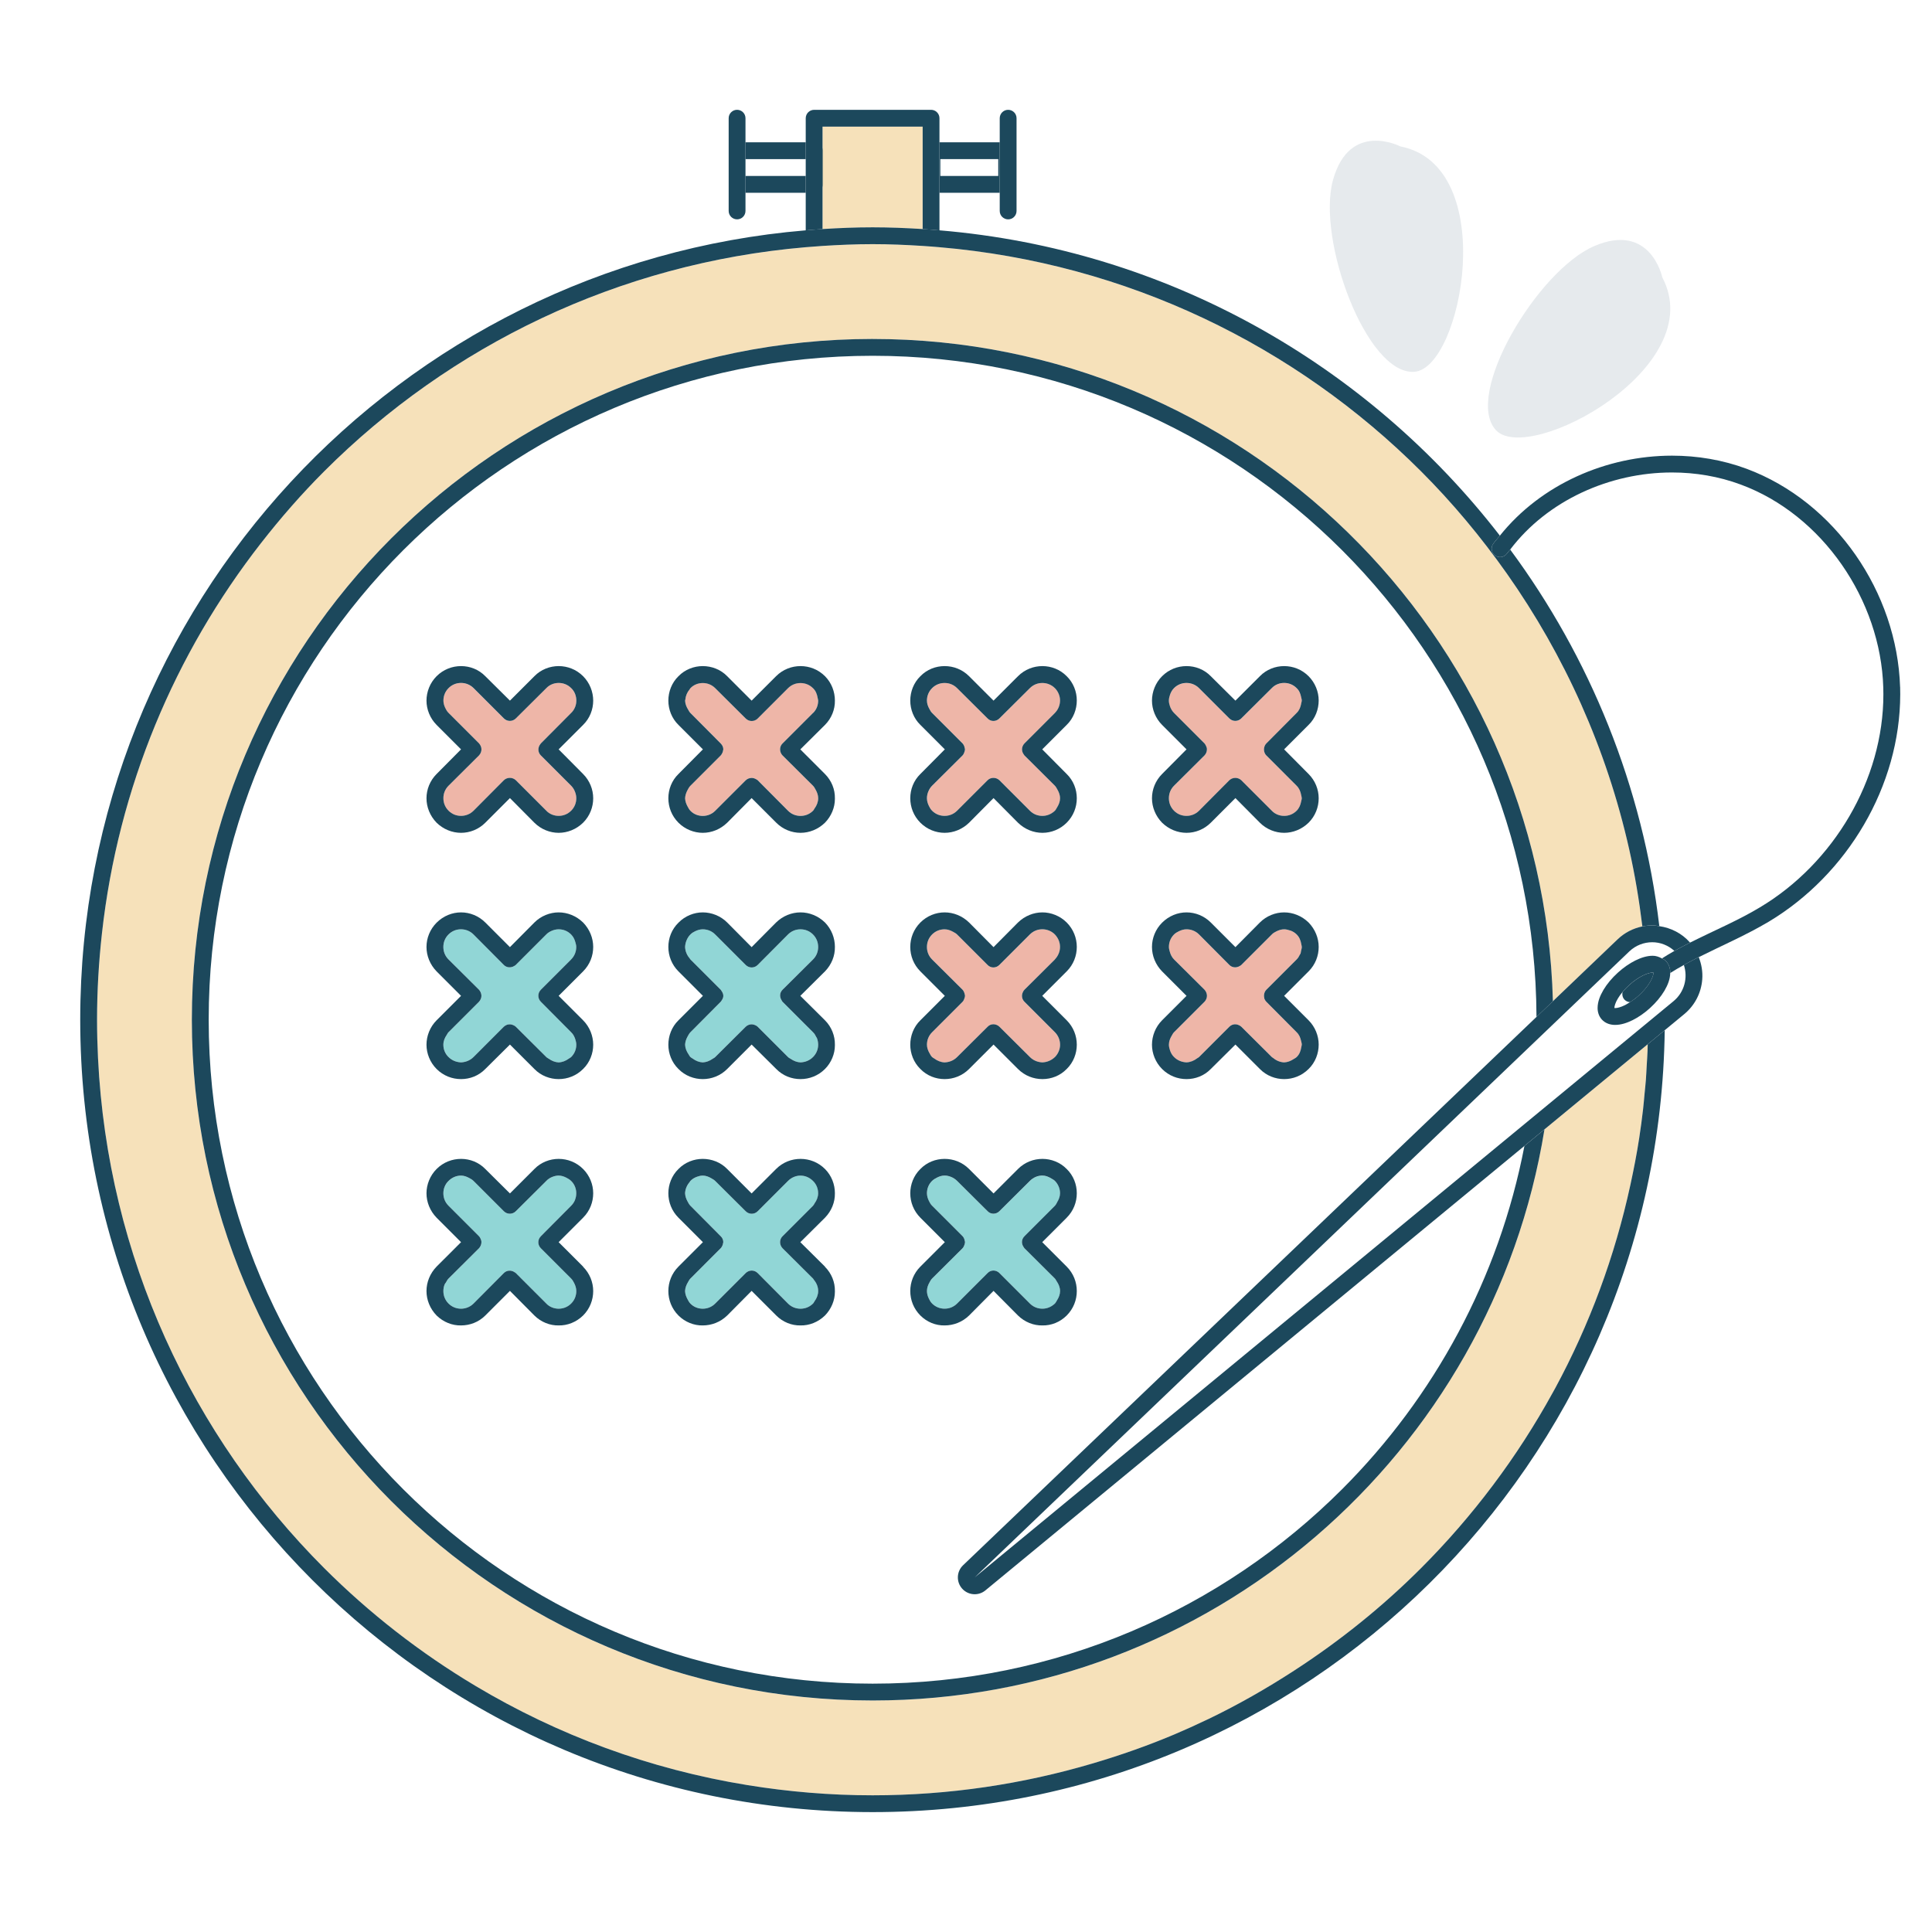
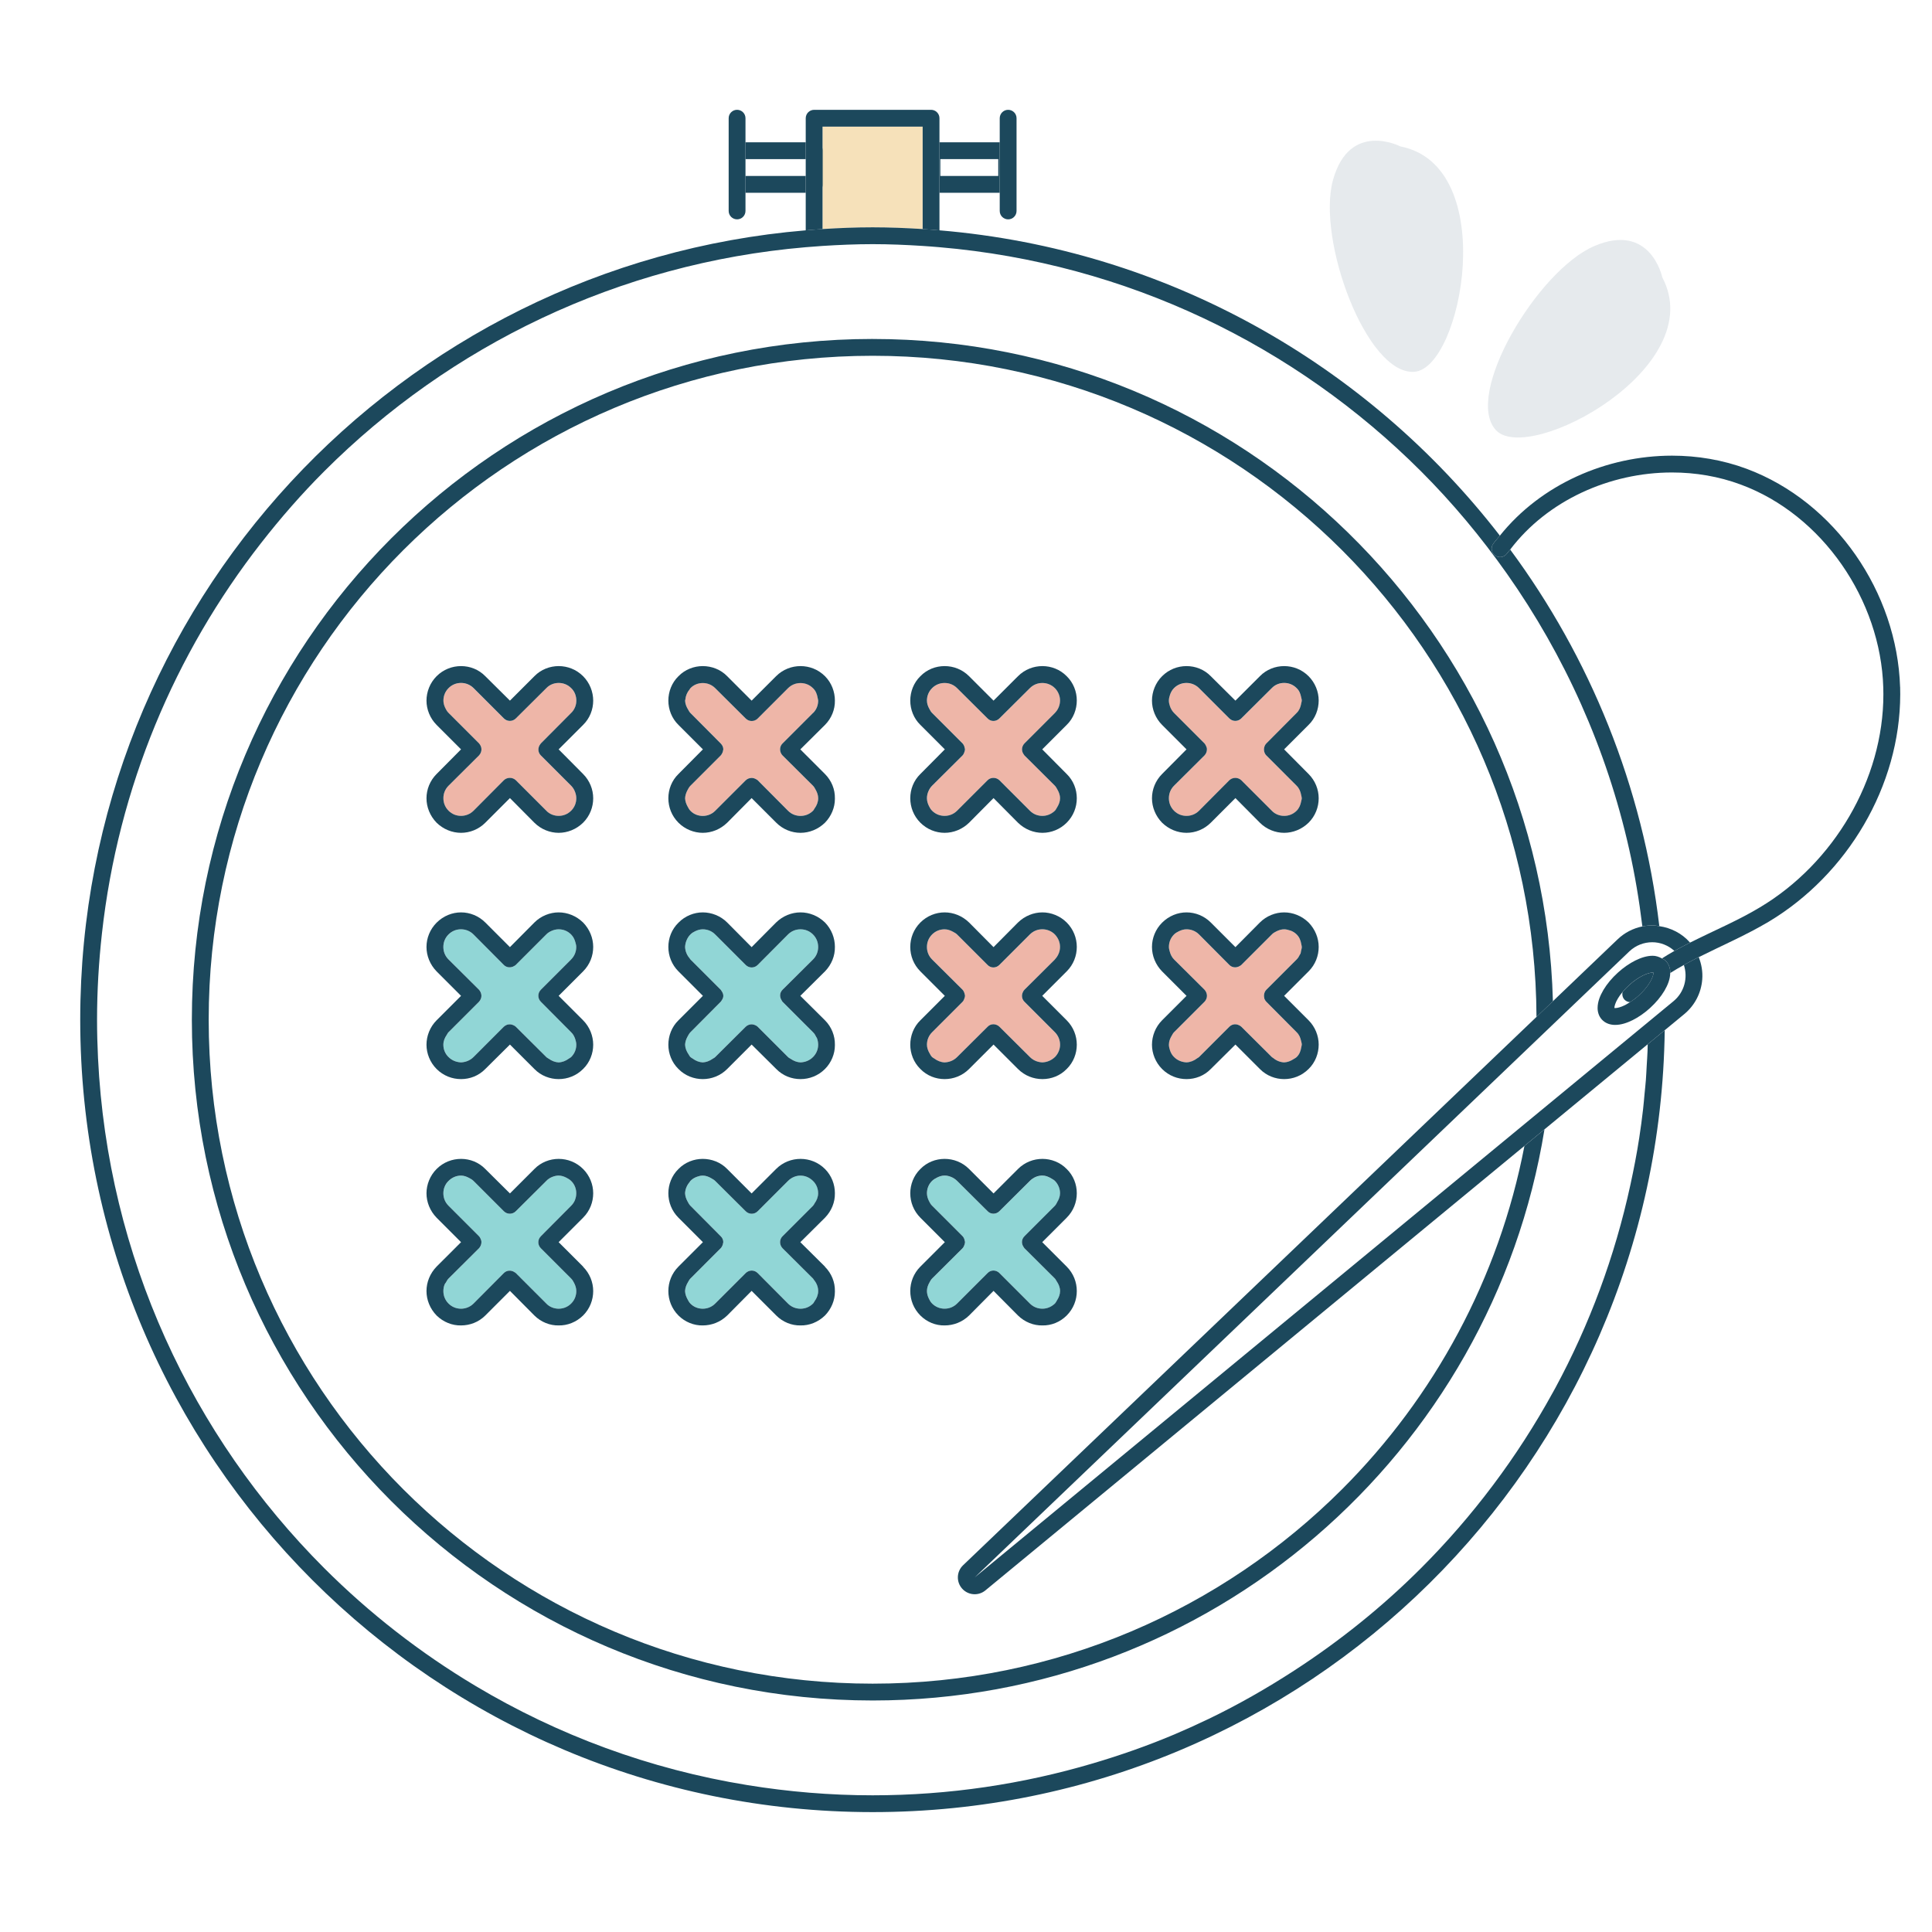
<svg xmlns="http://www.w3.org/2000/svg" viewBox="0 0 116.22 116.22" id="Capa_1">
  <defs>
    <style>.cls-1{fill:#858669;}.cls-1,.cls-2,.cls-3,.cls-4,.cls-5,.cls-6,.cls-7{stroke-width:0px;}.cls-2{fill:#de6e52;}.cls-2,.cls-5,.cls-7{opacity:.5;}.cls-3{fill:none;}.cls-4,.cls-6{fill:#1c485c;}.cls-5{fill:#24aeaf;}.cls-6{opacity:.11;}.cls-7{fill:#eec476;}</style>
  </defs>
  <path d="m101.648,56.681c.006.007.01.016.017.023,1.433-.722,2.907-1.337,4.213-2.127,4.426-2.645,7.423-7.682,7.418-12.812,0-.136-.002-.272-.006-.406-.155-5.265-3.653-10.392-8.574-12.21-1.318-.489-2.723-.727-4.134-.727-3.745-.002-7.499,1.684-9.737,4.639,4.795,6.488,7.979,14.232,8.971,22.653.702.1,1.356.431,1.833.968Z" class="cls-3" />
  <polygon points="55.503 13.78 55.503 13.78 55.503 10.699 55.503 13.78" class="cls-3" />
  <path d="m99.118,62.818l-.001.001c-.004.124-.003.248-.008.372.005-.124.005-.249.009-.373Z" class="cls-3" />
  <path d="m15.7,32.673c1.182-1.515,2.446-2.964,3.803-4.321-1.357,1.357-2.62,2.806-3.803,4.321Z" class="cls-3" />
  <path d="m98.929,65.788c-.03.312-.054.625-.09.935.036-.31.06-.623.09-.935Z" class="cls-3" />
  <path d="m99.056,64.126c-.016.28-.028.563-.049.842.021-.279.033-.561.049-.842Z" class="cls-3" />
  <polygon points="48.469 10.585 44.845 10.585 44.845 9.572 48.469 9.572 48.469 8.56 44.845 8.56 44.845 11.597 48.469 11.597 48.469 10.585" class="cls-4" />
  <path d="m56.514,11.597h3.625v-3.037h-3.625v3.037Zm.052-1.012v-1.014h3.484v1.014h-3.484Z" class="cls-4" />
  <path d="m52.492,14.688c1.012,0,2.014.044,3.011.107-.996-.064-1.998-.107-3.011-.107Z" class="cls-7" />
  <path d="m55.502,7.617h-6.023v1.271c.021.056.032.116.032.178v2.025c0,.062-.011.122-.032.178v2.511c.997-.062,1.999-.104,3.012-.104,1.012,0,2.014.042,3.011.104v-3.082l-0-3.082Z" class="cls-7" />
  <path d="m49.512,9.066c0-.062-.011-.122-.032-.178v2.381c.021-.056.032-.116.032-.178v-2.025Z" class="cls-1" />
  <path d="m49.48,11.269v-3.652h6.023l0,3.082 0,3.082c.339.021.675.049,1.011.077h0v-6.746c0-.135-.052-.262-.148-.358s-.222-.148-.357-.148h-7.034c-.133,0-.264.054-.358.148-.094.094-.148.225-.148.358v6.746c.337-.028.673-.056,1.011-.077v-2.511Z" class="cls-4" />
-   <path d="m90.651,34.515c-1.549-2.199-3.272-4.266-5.169-6.162-7.556-7.555-17.69-12.517-28.967-13.481-.336-.028-.673-.056-1.012-.077-.996-.063-1.998-.107-3.011-.107-1.013,0-2.015.044-3.012.107-.338.022-.675.048-1.011.077-11.277.964-21.411,5.926-28.967,13.481-1.357,1.357-2.62,2.806-3.803,4.321-5.172,6.628-8.594,14.681-9.568,23.48-.188,1.705-.294,3.434-.294,5.189,0,.774.021,1.543.058,2.309.584,11.965,5.67,22.744,13.607,30.681,2.719,2.717,5.773,5.096,9.091,7.079,4.943,2.955,10.476,5.018,16.383,5.975,2.448.397,4.955.611,7.516.611,4.603-.001,9.045-.677,13.245-1.919,1.678-.496,3.322-1.073,4.915-1.747.697-.296,1.386-.607,2.066-.935,1.774-.855,3.478-1.829,5.119-2.893,2.761-1.791,5.327-3.854,7.645-6.171,3.116-3.117,5.789-6.673,7.927-10.566l.156-.281c2.046-3.787,3.576-7.893,4.513-12.219.202-.931.385-1.868.53-2.818.088-.571.164-1.146.231-1.725.035-.31.06-.623.09-.935.026-.273.057-.545.078-.82.021-.279.033-.561.049-.842.018-.312.041-.622.053-.935.005-.123.004-.248.008-.372l-6.21,5.12c-3.156,19.479-20.045,34.354-40.416,34.354-22.617,0-40.951-18.334-40.951-40.951S29.875,20.391,52.492,20.39c22.244.001,40.331,17.738,40.924,39.838l3.894-3.724c.417-.399.931-.663,1.485-.774-.191-1.57-.451-3.118-.792-4.637-1.358-6.057-3.892-11.665-7.353-16.578Z" class="cls-7" />
  <path d="m99.11,63.191c-.012.313-.035.624-.053.935-.016.28-.028.563-.049.842-.021.275-.052.547-.078.82-.03.312-.054.625-.09.935-.066.578-.143,1.153-.231,1.725-.145.95-.328,1.887-.53,2.818-.937,4.326-2.467,8.431-4.513,12.219l-.156.281c-2.138,3.893-4.811,7.449-7.927,10.566-2.317,2.317-4.884,4.381-7.645,6.171-1.641,1.064-3.345,2.038-5.119,2.893-.68.327-1.369.639-2.066.935-1.594.674-3.237,1.251-4.915,1.747-4.2,1.242-8.642,1.919-13.245,1.919-2.56,0-5.068-.214-7.516-.611-5.907-.957-11.44-3.02-16.383-5.975-3.318-1.983-6.372-4.362-9.091-7.079-7.936-7.937-13.023-18.716-13.607-30.681-.037-.765-.058-1.535-.058-2.309,0-1.755.105-3.485.294-5.189.975-8.798,4.397-16.851,9.568-23.48,1.182-1.515,2.446-2.964,3.803-4.321,7.555-7.555,17.689-12.517,28.967-13.481.336-.029.673-.055,1.011-.077.997-.063,1.999-.107,3.012-.107,1.012,0,2.014.043,3.011.107.339.021.675.049,1.012.077,11.278.964,21.411,5.926,28.967,13.481,1.897,1.897,3.62,3.963,5.169,6.162,3.461,4.913,5.994,10.521,7.353,16.578.341,1.519.601,3.067.792,4.637.195-.039.395-.062.598-.062.143,0,.282.025.422.045-.992-8.421-4.176-16.166-8.971-22.653-.062.083-.136.155-.197.24-.162.228-.478.28-.706.118-.228-.162-.281-.478-.118-.706.123-.172.269-.323.401-.488-7.949-10.279-20.005-17.221-33.71-18.368h-0c-.336-.028-.673-.056-1.011-.077h-0c-.996-.062-1.998-.104-3.011-.104-1.013,0-2.015.042-3.012.104-.338.021-.674.049-1.011.077h-0C24.028,15.902,4.826,36.373,4.826,61.342c0,26.325,21.341,47.665,47.666,47.666,26.113-.001,47.31-21.001,47.65-47.034l-1.024.844c-.004.124-.004.249-.009.373Z" class="cls-4" />
  <path d="m52.492,20.39c-22.617.001-40.951,18.335-40.951,40.952s18.334,40.951,40.951,40.951c20.371,0,37.259-14.875,40.416-34.354l-1.205.994c-1.536,7.984-5.441,15.123-10.968,20.65-7.23,7.229-17.212,11.698-28.242,11.698s-21.012-4.47-28.241-11.698c-7.228-7.229-11.698-17.211-11.698-28.241s4.47-21.012,11.698-28.242c7.229-7.228,17.211-11.697,28.241-11.698,11.03.001,21.012,4.47,28.242,11.698,7.191,7.193,11.648,17.11,11.693,28.074l.988-.945c-.593-22.1-18.68-39.837-40.924-39.838Z" class="cls-4" />
  <path d="m78.271,41.939c-.038-.199-.114-.394-.271-.543-.211-.21-.476-.309-.752-.309-.266,0-.542.1-.741.31l-.462.459-1.374,1.366c-.199.199-.519.199-.719,0l-.912-.912-.912-.912c-.21-.21-.487-.31-.752-.31-.277,0-.541.1-.752.31-.123.123-.197.268-.247.419-.035.108-.063.218-.063.332s.028.228.065.337c.05.145.125.284.244.404l.612.612,1.224,1.224c.031.035.052.076.074.116.04.073.07.152.07.238,0,.143-.055.265-.144.365l-1.221,1.214-.614.611c-.21.21-.309.475-.309.752s.099.542.309.752c.211.21.476.31.752.31.266,0,.542-.099.752-.31l1.367-1.375.457-.46c.099-.094.23-.141.36-.141h0c.13,0,.26.047.359.141l1.836,1.835c.199.21.475.31.741.31.276,0,.542-.099.752-.31.158-.158.234-.35.271-.552.013-.067.038-.131.038-.2,0-.066-.025-.127-.036-.191-.036-.205-.113-.401-.273-.56l-1.014-1.014-.811-.811c-.082-.083-.122-.188-.136-.295-.007-.057-.004-.112.008-.168.02-.093.056-.183.129-.255l.007-.007,1.818-1.829c.158-.15.234-.346.271-.55.013-.068.038-.133.038-.202,0-.066-.025-.131-.038-.198Z" class="cls-2" />
  <path d="m78.277,56.796c-.033-.213-.111-.418-.277-.583-.097-.097-.208-.165-.324-.216-.035-.015-.071-.022-.107-.033-.104-.033-.21-.061-.321-.061-.16,0-.317.049-.465.123-.099.049-.197.103-.276.187l-1.836,1.835c-.028.028-.063.044-.096.064-.082.051-.17.085-.263.085-.13,0-.26-.05-.36-.149l-.457-.46-1.367-1.375c-.21-.21-.486-.31-.752-.31-.166,0-.323.049-.471.123-.099.049-.197.103-.281.187-.21.21-.309.475-.309.752,0,.1.028.195.055.29.047.167.121.327.255.461l1.836,1.825c.089.1.144.233.144.365,0,.133-.055.254-.144.354l-1.836,1.835c-.063.063-.097.139-.14.211-.101.167-.169.348-.169.541,0,.111.028.223.064.332.05.15.124.293.246.409.211.21.475.309.752.32.225-.009.45-.099.643-.249.035-.027.077-.04.109-.072l.456-.456,1.368-1.369c.05-.049.107-.087.168-.111.139-.057.294-.042.428.03.043.023.086.045.122.081l.923.918.912.907c.024.025.056.034.082.056.19.162.425.255.659.265.204-.008.394-.084.569-.198.062-.04.129-.068.183-.123.167-.158.246-.369.278-.586.008-.056.031-.109.031-.165,0-.074-.027-.147-.042-.221-.041-.191-.116-.377-.267-.52l-1.095-1.101-.73-.734c-.046-.046-.078-.1-.103-.155-.002-.005-.006-.008-.008-.013-.009-.021-.007-.043-.013-.065-.018-.07-.02-.141-.008-.212.017-.1.055-.197.132-.274l1.217-1.217.608-.608c.088-.088.145-.19.195-.293.01-.021.03-.037.038-.058.02-.049.017-.103.029-.154.019-.082.047-.162.047-.247,0-.058-.023-.112-.032-.168Z" class="cls-2" />
  <path d="m63.459,41.396c-.21-.21-.486-.31-.751-.31-.277,0-.542.1-.752.31l-1.828,1.817-.008.008c-.199.199-.519.199-.707,0l-.006-.006-1.83-1.819c-.21-.21-.475-.31-.752-.31-.276,0-.541.1-.751.31s-.309.475-.309.751c0,.177.062.35.154.511.046.08.086.164.156.231l1.835,1.835c.07.079.11.174.128.274.005.027.016.052.016.08,0,.05-.015.094-.027.139-.023.083-.059.161-.117.225l-1.835,1.825c-.098.098-.167.21-.218.327-.058.134-.092.277-.092.424,0,.163.046.317.117.463.05.102.106.202.192.289.21.21.475.31.752.31s.542-.099.752-.31l1.835-1.835c.094-.094.221-.141.35-.141.129,0,.258.047.358.141l1.224,1.224.612.612c.21.21.476.31.752.31.265,0,.531-.099.752-.31.056-.059.088-.131.13-.199.105-.171.18-.355.18-.553,0-.185-.065-.358-.158-.52-.046-.08-.086-.162-.152-.232l-1.824-1.814-.01-.01h0l-0-0c-.015-.015-.021-.035-.034-.052-.119-.153-.143-.351-.063-.521.024-.052.054-.103.097-.146l1.835-1.835c.199-.199.31-.476.31-.752,0-.265-.11-.542-.31-.74Z" class="cls-2" />
  <path d="m63.769,56.964c0-.138-.028-.274-.08-.401-.053-.127-.13-.246-.23-.351-.21-.21-.486-.31-.751-.31-.138,0-.274.025-.401.076-.127.051-.246.129-.351.234l-.612.612-1.224,1.224c-.1.1-.229.149-.358.149-.129,0-.256-.05-.35-.149l-1.835-1.835c-.07-.07-.154-.11-.235-.156-.161-.091-.333-.153-.518-.153-.276,0-.542.099-.751.31-.105.105-.182.224-.234.351s-.076.263-.076.401c0,.276.099.542.309.752l.463.46,1.373,1.364c.061.069.098.154.12.243.01.04.024.08.024.122,0,.044-.014.085-.026.126-.023.083-.059.161-.118.228l-1.835,1.835c-.105.105-.182.224-.234.351-.051.127-.076.262-.076.401,0,.177.062.347.154.508.046.08.086.163.156.233.038.038.086.055.128.086.187.139.398.226.623.235.277-.011.542-.111.752-.32l1.836-1.825c.047-.049.102-.087.162-.111.122-.051.262-.048.386.005.058.025.113.059.16.106l1.836,1.825c.21.21.475.309.752.32.265-.011.53-.111.751-.32.199-.199.31-.475.31-.741,0-.277-.11-.553-.31-.752l-1.835-1.835c-.05-.05-.087-.107-.112-.168-.055-.134-.044-.285.022-.416.024-.048.05-.095.09-.135l.915-.909.92-.915c.199-.21.31-.475.31-.752Z" class="cls-2" />
  <path d="m63.459,71.041c-.063-.063-.14-.098-.212-.143-.17-.105-.354-.178-.539-.178-.138,0-.274.028-.401.082-.127.054-.246.134-.351.239l-1.828,1.816-.008.008c-.199.199-.519.199-.707,0l-.006-.006-1.83-1.818c-.111-.111-.239-.19-.375-.244-.12-.048-.247-.077-.377-.077-.167,0-.324.053-.473.131-.098.052-.195.107-.279.19-.21.199-.309.475-.309.74,0,.163.046.317.117.463.05.102.106.203.192.289l1.835,1.836c.068.068.108.164.126.265.006.03.018.059.018.089,0,.052-.015.102-.03.151-.024.078-.06.152-.114.213l-1.835,1.825c-.07.07-.11.153-.156.234-.092.161-.154.334-.154.518,0,.163.046.317.117.463.05.102.106.202.192.289.21.21.475.31.752.31s.542-.1.752-.31l1.835-1.835c.094-.1.221-.149.35-.149.129,0,.258.05.358.149l1.224,1.224.612.612c.21.21.476.31.752.31.265,0,.531-.1.752-.31.056-.059.088-.131.13-.199.105-.171.18-.355.18-.553,0-.215-.084-.416-.208-.597-.035-.051-.057-.109-.101-.155l-1.824-1.814-.01-.01h0l-0-0c-.018-.018-.026-.041-.041-.061-.108-.144-.137-.328-.071-.489.025-.061.062-.119.112-.168l1.835-1.836c.056-.059.088-.131.13-.199.105-.17.18-.355.18-.553,0-.265-.11-.542-.31-.74Z" class="cls-5" />
  <path d="m49.217,42.147c0-.059-.023-.115-.033-.173-.034-.214-.112-.422-.277-.578-.21-.21-.475-.31-.752-.31-.276,0-.541.1-.752.31l-1.824,1.824c-.199.199-.519.199-.719,0l-1.221-1.214-.614-.61c-.21-.21-.475-.31-.751-.31-.266,0-.542.1-.741.309-.022.022-.029.05-.049.073-.15.177-.233.383-.255.602-.003.026-.015.05-.016.076.008.19.08.375.186.544.043.067.074.141.134.198l1.824,1.835c.099.1.155.221.155.354h0v0c0,.019-.009.035-.011.053-.008.075-.032.143-.071.205-.022.036-.042.074-.073.106l-.782.782-1.042,1.043c-.078.078-.126.169-.174.26-.082.154-.139.318-.146.492.007.181.069.35.158.51.047.084.09.17.162.242.199.21.475.31.741.31.276,0,.542-.099.752-.31l1.836-1.835c.1-.094.229-.141.359-.141h0c.087,0,.17.029.247.07.039.021.079.039.112.07l.366.368,1.459,1.467c.211.21.476.31.752.31s.542-.099.752-.31c.042-.042.06-.094.093-.139.133-.185.217-.391.217-.613,0-.185-.062-.357-.155-.519-.046-.08-.085-.163-.155-.233l-.462-.459-1.374-1.365c-.047-.05-.083-.107-.107-.168-.073-.184-.042-.401.107-.55l.918-.918.918-.918c.21-.199.309-.476.309-.741Z" class="cls-2" />
  <path d="m48.908,56.213c-.105-.105-.224-.182-.351-.234-.127-.051-.263-.076-.401-.076-.276,0-.541.099-.752.31l-1.459,1.467-.366.368c-.1.1-.229.149-.359.149-.13,0-.26-.05-.359-.149l-1.836-1.835c-.21-.21-.475-.31-.751-.31-.155,0-.309.045-.454.115-.103.05-.205.107-.287.195-.1.1-.172.214-.224.335-.057.132-.091.272-.096.417.01.25.105.486.276.685.018.021.025.047.045.066l1.824,1.824c.021.021.032.049.049.073.063.088.106.188.106.292,0,.1-.04.189-.098.272-.019.028-.033.058-.057.082l-.608.612-1.216,1.224c-.074.074-.119.162-.166.248-.087.158-.147.325-.155.504.008.202.088.4.208.575.038.055.062.118.113.165.038.04.089.058.133.09.182.136.394.221.608.23.214-.009.414-.09.595-.216.052-.036.11-.058.156-.105l.609-.606,1.226-1.219c.046-.046.099-.078.155-.103.14-.062.298-.053.435.018.045.023.09.047.128.085l1.094,1.095.73.73c.05.049.11.073.165.111.179.121.375.201.586.21.277-.011.542-.111.752-.32.21-.21.309-.475.309-.741,0-.138-.025-.277-.076-.405-.008-.019-.026-.032-.034-.051-.05-.107-.11-.211-.199-.296l-1.836-1.835c-.022-.023-.033-.052-.05-.079-.092-.142-.121-.317-.06-.472.024-.061.061-.119.11-.168l1.836-1.825c.21-.21.309-.475.309-.752,0-.138-.025-.274-.076-.401-.051-.127-.128-.246-.233-.351Z" class="cls-5" />
  <path d="m48.557,70.801c-.127-.054-.263-.082-.401-.082s-.274.028-.401.082-.246.134-.352.239l-1.824,1.824c-.199.199-.519.199-.719,0l-1.221-1.214-.614-.61c-.069-.069-.152-.11-.231-.158-.162-.096-.335-.163-.52-.163-.118,0-.236.03-.35.072-.144.054-.28.132-.391.249-.024.023-.032.054-.053.078-.164.191-.258.427-.267.662.007.181.069.35.158.51.047.084.09.17.162.242l1.824,1.836c.099.089.155.221.155.354h0v0c0,.021-.01.041-.013.061-.008.06-.024.116-.053.171-.025.047-.051.094-.089.133l-.782.782-1.042,1.043c-.064.064-.099.14-.143.213-.101.167-.17.347-.178.539.007.181.069.35.158.51.047.084.09.17.162.242.199.21.475.31.741.31.276,0,.542-.1.752-.31l1.836-1.835c.1-.1.229-.149.359-.149.13,0,.26.05.359.149l.366.368,1.459,1.467c.211.21.476.31.752.31s.542-.1.752-.31c.042-.042.06-.094.093-.139.133-.185.217-.391.217-.613,0-.246-.093-.477-.258-.675-.021-.024-.028-.054-.051-.077l-.462-.459-1.374-1.365c-.047-.05-.083-.107-.107-.168-.073-.184-.042-.401.107-.55l1.836-1.836c.042-.042.06-.094.093-.14.133-.185.217-.391.217-.612,0-.265-.099-.542-.309-.74-.105-.105-.224-.185-.351-.239Z" class="cls-5" />
  <path d="m34.59,41.742c-.051-.129-.129-.248-.234-.347-.21-.21-.476-.31-.752-.31-.265,0-.541.1-.741.31l-.007.007-1.828,1.817c-.199.199-.52.199-.719,0h0c-0-0-0-0-0-0l-1.824-1.824c-.21-.21-.486-.31-.751-.31-.277,0-.542.1-.752.31-.105.105-.182.224-.234.351s-.076.262-.076.401c0,.151.042.3.109.441.05.106.111.21.201.3l.612.612,1.224,1.224c.043.048.077.102.101.159.027.061.043.126.043.195,0,.143-.056.265-.144.365l-1.221,1.214-.614.611c-.21.21-.31.475-.31.752s.1.542.31.752c.21.21.476.31.752.31.265,0,.542-.099.752-.31l.727-.731,1.097-1.104c.05-.047.107-.082.169-.106.061-.024.126-.035.191-.035s.13.012.191.035c.061.023.119.059.168.106l1.835,1.835c.199.21.476.31.741.31.276,0,.542-.099.752-.31.105-.105.182-.224.234-.351.051-.127.076-.263.076-.401,0-.126-.027-.249-.069-.366-.051-.14-.126-.272-.24-.386l-.912-.912-.912-.912c-.187-.187-.191-.477-.028-.677.011-.013.015-.03.028-.042l1.824-1.835c.105-.1.182-.219.234-.346.051-.127.076-.263.076-.395,0-.138-.025-.276-.076-.405Z" class="cls-2" />
  <path d="m32.532,59.541l1.825-1.825c.21-.21.31-.475.31-.752,0-.1-.028-.195-.055-.29-.047-.167-.121-.327-.255-.461-.21-.21-.476-.31-.752-.31-.145,0-.29.036-.427.097-.114.051-.224.117-.314.212l-1.835,1.835c-.028.028-.064.044-.096.064-.082.051-.17.085-.263.085-.13,0-.26-.05-.36-.149l-1.097-1.104-.727-.731c-.21-.21-.486-.31-.751-.31-.138,0-.274.025-.401.076-.127.051-.246.129-.351.234-.21.21-.31.475-.31.752,0,.138.025.273.076.401.051.127.129.246.234.351l1.836,1.825c.088.1.144.233.144.365,0,.133-.056.254-.144.354l-1.836,1.835c-.049.049-.071.108-.108.162-.123.179-.202.377-.202.59,0,.133.025.268.076.395s.129.246.234.346c.21.21.475.309.752.32.265-.011.541-.111.751-.32l1.824-1.825c.045-.044.096-.075.15-.099.144-.066.307-.058.447.018.043.023.086.045.122.081l.616.613,1.219,1.212c.042.045.098.065.147.1.18.129.385.212.594.221.226-.009.437-.096.624-.235.042-.031.09-.047.128-.086.105-.105.182-.224.234-.35.051-.126.076-.259.076-.391,0-.116-.028-.23-.064-.341-.05-.152-.124-.296-.246-.411l-.912-.918-.912-.918c-.199-.199-.199-.52,0-.719Z" class="cls-5" />
  <path d="m34.357,71.041c-.083-.083-.181-.139-.279-.19-.149-.078-.306-.131-.473-.131-.125,0-.253.029-.373.077-.135.054-.262.133-.368.244l-.007.007-1.828,1.817c-.199.199-.52.199-.719,0h0c-0,0-0,0-0-0l-1.824-1.824c-.079-.079-.172-.129-.266-.179-.156-.084-.32-.142-.486-.142-.138,0-.274.028-.401.082-.127.054-.246.134-.351.239-.105.1-.182.218-.234.345s-.076.262-.076.395c0,.276.1.542.31.752l1.836,1.836c.035.035.06.081.083.127.036.07.061.147.061.227,0,.132-.056.265-.144.365l-1.221,1.214-.614.611c-.07.07-.11.153-.156.234-.023.04-.061.075-.078.117-.051.127-.076.263-.076.401,0,.276.1.542.31.752s.476.31.752.31c.265,0,.542-.1.752-.31l.727-.731,1.097-1.104c.1-.1.23-.149.36-.149.104,0,.204.041.292.104.022.016.048.025.067.045l1.835,1.835c.199.21.476.31.741.31.276,0,.542-.1.752-.31.105-.105.182-.224.234-.351.051-.127.076-.263.076-.401,0-.169-.051-.328-.128-.479-.049-.096-.1-.191-.182-.273l-.912-.912-.912-.912c-.15-.15-.187-.367-.112-.551.025-.061.062-.118.112-.168l1.824-1.836c.105-.105.182-.224.234-.351.051-.127.076-.263.076-.401,0-.265-.1-.542-.31-.74Z" class="cls-5" />
  <path d="m79.326,42.136c0-.52-.21-1.061-.608-1.459-.409-.409-.94-.608-1.471-.608-.52,0-1.061.199-1.459.608l-1.471,1.47-1.482-1.47c-.398-.409-.929-.608-1.459-.608s-1.061.199-1.471.608c-.398.398-.608.94-.608,1.47,0,.52.21,1.062.608,1.46l1.471,1.471-1.471,1.482c-.398.398-.608.929-.608,1.46s.21,1.061.608,1.471c.409.398.94.608,1.471.608s1.061-.21,1.459-.608l1.482-1.482,1.471,1.482c.398.398.939.608,1.459.608.531,0,1.061-.21,1.471-.608.409-.409.608-.94.608-1.471s-.21-1.061-.608-1.46l-1.471-1.482,1.471-1.471c.409-.398.608-.94.608-1.471Zm-1.055.202c-.038.204-.114.4-.271.55l-1.818,1.829-.007.007c-.072.072-.109.162-.129.255-.012.056-.015.111-.008.168.014.107.054.212.136.295l.811.811,1.014,1.014c.16.16.237.356.273.56.012.064.036.125.036.191,0,.069-.025.133-.038.2-.038.201-.114.394-.271.552-.21.21-.476.31-.752.31-.266,0-.542-.099-.741-.31l-1.836-1.835c-.099-.094-.229-.141-.359-.141s-.26.047-.359.141l-.457.46-1.367,1.375c-.21.21-.486.31-.752.31-.276,0-.542-.099-.752-.31-.21-.21-.309-.475-.309-.752s.099-.542.309-.752l.614-.611,1.221-1.214c.089-.099.144-.221.144-.365,0-.086-.029-.165-.07-.238-.022-.04-.043-.081-.074-.116l-1.224-1.224-.612-.612c-.119-.12-.194-.259-.244-.404-.038-.11-.065-.223-.065-.337s.028-.225.063-.332c.049-.152.123-.296.246-.42.211-.21.476-.31.752-.31.266,0,.542.1.752.31l.912.912.912.912c.199.199.52.199.719,0l1.374-1.366.462-.459c.199-.21.475-.31.741-.31.276,0,.542.1.752.31h0c.158.149.234.344.271.543.013.066.038.131.038.198,0,.069-.025.134-.038.202Z" class="cls-4" />
  <path d="m79.326,56.964c0-.531-.21-1.061-.608-1.471-.409-.398-.94-.608-1.471-.608-.52,0-1.061.21-1.459.608l-1.471,1.482-1.482-1.482c-.398-.398-.929-.608-1.459-.608s-1.061.21-1.471.619c-.398.398-.608.929-.608,1.46s.21,1.061.608,1.47l1.471,1.471-1.471,1.471c-.398.398-.608.94-.608,1.471,0,.52.21,1.061.608,1.459.409.409.94.608,1.471.608s1.061-.199,1.459-.608l1.482-1.47,1.471,1.47c.398.409.939.608,1.459.608.531,0,1.061-.199,1.471-.608.409-.398.608-.94.608-1.47,0-.52-.21-1.062-.608-1.46l-1.471-1.471,1.471-1.471c.409-.409.608-.94.608-1.47Zm-1.093.401c-.008.021-.028.037-.038.058-.05.104-.107.206-.195.293l-.608.608-1.217,1.217c-.077.077-.115.174-.132.274-.012.071-.01.141.008.212.006.021.004.044.013.065.002.005.006.008.008.013.025.056.057.11.103.155l.73.734,1.095,1.101c.151.144.226.33.267.52.016.074.042.147.042.221,0,.056-.023.11-.031.165-.033.217-.111.428-.278.586-.055.055-.122.082-.183.123-.174.114-.365.19-.569.198-.234-.01-.469-.103-.659-.265-.026-.022-.058-.031-.082-.056l-.912-.907-.923-.918c-.036-.036-.08-.058-.122-.082-.133-.072-.289-.087-.428-.03-.061.025-.119.062-.168.112l-1.368,1.368-.456.456c-.032.032-.074.045-.109.072-.194.15-.418.239-.643.249-.276-.011-.542-.111-.752-.321-.122-.116-.196-.259-.246-.409-.036-.109-.064-.22-.064-.332,0-.194.068-.374.169-.541.043-.072.077-.148.14-.211l1.836-1.835c.089-.1.144-.221.144-.354,0-.133-.055-.265-.144-.365l-1.836-1.824c-.134-.134-.207-.294-.254-.461-.027-.095-.055-.19-.055-.29,0-.276.099-.542.309-.752.084-.084.182-.138.281-.187.148-.074.305-.123.471-.123h0c.266,0,.542.099.752.31l1.367,1.375.457.46c.171.171.427.186.623.064.033-.02.067-.036.096-.064l1.836-1.835c.079-.084.177-.137.276-.187.148-.074.305-.123.465-.123h0c.11,0,.216.028.321.061.036.011.072.018.107.033.116.051.227.119.324.216.166.166.244.37.277.583.009.057.032.11.032.168,0,.085-.028.165-.047.247-.012.051-.009.105-.029.154Z" class="cls-4" />
  <path d="m64.775,42.136c0-.52-.199-1.061-.608-1.459-.398-.409-.94-.608-1.459-.608-.531,0-1.061.199-1.471.608l-1.471,1.47-1.471-1.47c-.409-.409-.94-.608-1.471-.608s-1.061.199-1.459.608c-.409.398-.608.94-.608,1.47,0,.52.199,1.062.608,1.46l1.471,1.471-1.471,1.482c-.409.398-.608.929-.608,1.46s.199,1.061.608,1.471c.398.398.929.608,1.459.608s1.062-.21,1.471-.608l1.471-1.482,1.471,1.482c.409.398.94.608,1.471.608s1.061-.21,1.459-.608c.409-.409.608-.94.608-1.471s-.199-1.061-.608-1.46l-1.471-1.482,1.471-1.471c.409-.398.608-.94.608-1.471Zm-1.316.752l-1.835,1.835c-.043.043-.073.094-.097.146-.08.17-.056.368.063.521.013.016.019.036.034.052l0.0 0.0.01.01,1.824,1.814c.066.069.106.152.152.232.093.162.158.335.158.52,0,.198-.074.383-.18.553-.042.067-.074.139-.13.199-.221.21-.486.31-.752.31-.276,0-.542-.099-.752-.31l-.612-.612-1.224-1.224c-.099-.094-.229-.141-.358-.141s-.256.047-.35.141l-1.836,1.835c-.21.21-.476.31-.752.31s-.542-.099-.752-.31c-.087-.086-.143-.187-.192-.289-.071-.146-.118-.3-.118-.463,0-.147.033-.29.092-.424.051-.117.12-.229.218-.327l1.835-1.825c.058-.065.094-.142.117-.225.013-.045.027-.089.027-.139,0-.028-.012-.053-.016-.08-.018-.101-.058-.196-.128-.274l-1.835-1.835c-.07-.066-.11-.15-.156-.231-.092-.16-.154-.334-.154-.51,0-.276.1-.542.31-.752s.475-.31.752-.31.542.1.752.31l1.83,1.819.006.006c.188.199.509.199.707,0l.008-.008,1.828-1.817c.21-.21.476-.31.752-.31.265,0,.542.1.752.31.199.199.31.475.31.741,0,.276-.111.553-.31.752Z" class="cls-4" />
  <path d="m64.775,56.964c0-.531-.199-1.061-.608-1.471-.398-.398-.94-.608-1.459-.608-.531,0-1.061.21-1.471.608l-1.471,1.482-1.471-1.482c-.409-.398-.94-.608-1.471-.608s-1.061.21-1.459.608c-.409.409-.608.94-.608,1.471s.199,1.061.608,1.47l1.471,1.471-1.471,1.471c-.409.398-.608.94-.608,1.471,0,.52.199,1.061.608,1.459.398.409.929.608,1.459.608s1.062-.199,1.471-.608l1.471-1.47,1.471,1.47c.409.409.94.608,1.471.608s1.061-.199,1.459-.608c.409-.398.608-.94.608-1.459,0-.531-.199-1.062-.608-1.471l-1.471-1.471,1.471-1.471c.409-.409.608-.94.608-1.47Zm-1.316.752l-.92.915-.915.909c-.04.04-.066.087-.09.135-.066.131-.077.281-.022.416.025.061.062.119.112.168l1.835,1.835c.199.199.31.476.31.752,0,.265-.111.542-.31.741-.221.21-.486.31-.752.321-.276-.011-.542-.111-.752-.321l-1.836-1.825c-.047-.048-.102-.082-.16-.106-.124-.053-.264-.056-.386-.005-.06.025-.115.062-.162.112l-1.836,1.825c-.21.21-.476.31-.752.321-.226-.009-.437-.096-.624-.235-.042-.031-.09-.047-.128-.086-.07-.07-.11-.153-.156-.233-.092-.161-.154-.331-.154-.508,0-.138.025-.274.076-.401.051-.127.129-.246.234-.351l1.835-1.835c.059-.066.095-.145.118-.228.011-.041.026-.082.026-.126,0-.041-.014-.081-.024-.122-.022-.089-.059-.175-.12-.243l-1.373-1.364-.463-.46c-.21-.21-.31-.475-.31-.752,0-.138.025-.274.076-.401.051-.127.129-.246.234-.351.21-.21.475-.31.751-.31h0c.184,0,.356.062.517.153.081.046.164.086.235.156l1.836,1.835c.188.199.509.199.707,0l1.224-1.224.612-.612c.105-.105.224-.182.351-.234.127-.051.263-.076.401-.076h0c.265,0,.542.099.751.31.099.105.177.224.23.351.053.127.08.263.08.401,0,.276-.111.542-.31.752Z" class="cls-4" />
  <path d="m64.775,71.781c0-.531-.199-1.061-.608-1.46-.398-.409-.94-.608-1.459-.608-.531,0-1.061.199-1.471.608l-1.471,1.471-1.471-1.471c-.409-.409-.94-.608-1.471-.608s-1.061.199-1.459.608c-.409.398-.608.94-.608,1.46,0,.531.199,1.061.608,1.471l1.471,1.471-1.471,1.47c-.409.409-.608.94-.608,1.471s.199,1.061.608,1.471c.398.398.929.608,1.459.597.531,0,1.062-.199,1.471-.597l1.471-1.482,1.471,1.482c.409.398.94.608,1.471.597.531.011,1.061-.199,1.459-.597.409-.409.608-.94.608-1.471s-.199-1.061-.608-1.471l-1.471-1.47,1.471-1.471c.409-.409.608-.94.608-1.471Zm-1.186.553c-.042.067-.074.14-.13.199l-1.835,1.836c-.05.05-.087.107-.112.168-.065.161-.036.345.071.489.015.02.023.043.041.061l0.0 0.0.01.01,1.824,1.814c.044.046.066.104.101.155.124.181.209.381.209.597,0,.198-.074.383-.18.553-.042.067-.074.139-.13.199-.221.21-.486.31-.752.31-.276,0-.542-.1-.752-.31l-.612-.612-1.224-1.224c-.199-.199-.519-.199-.707,0l-1.836,1.835c-.21.21-.476.31-.752.31s-.542-.1-.752-.31c-.087-.086-.143-.187-.192-.289-.071-.146-.118-.3-.118-.463,0-.184.062-.357.154-.518.046-.081.086-.164.156-.234l1.835-1.825c.054-.061.09-.135.114-.213.016-.05.03-.1.03-.152,0-.03-.012-.059-.018-.089-.019-.1-.058-.197-.126-.265l-1.835-1.836c-.087-.086-.143-.187-.192-.289-.071-.146-.118-.3-.118-.463,0-.265.1-.542.31-.741.083-.083.181-.139.279-.19.149-.078.306-.131.473-.131.13,0,.256.029.377.077.136.054.264.133.375.244l1.83,1.818.006.006c.188.199.509.199.707,0l.008-.008,1.828-1.817c.105-.105.224-.185.351-.239.127-.054.263-.082.401-.082.186,0,.369.073.539.178.072.045.149.08.212.143.199.199.31.475.31.741,0,.198-.074.383-.18.553Z" class="cls-4" />
  <path d="m50.224,71.781c0-.531-.199-1.061-.597-1.46-.409-.409-.94-.608-1.471-.608s-1.061.199-1.471.608l-1.471,1.471-1.47-1.471c-.398-.409-.94-.608-1.471-.608-.52,0-1.061.199-1.46.608-.409.398-.608.94-.608,1.46,0,.531.199,1.061.608,1.471l1.471,1.471-1.471,1.47c-.409.409-.608.94-.608,1.471s.199,1.061.608,1.471c.398.398.94.608,1.46.597.531,0,1.061-.199,1.471-.597l1.47-1.482,1.482,1.482c.398.398.929.608,1.459.597.531.011,1.061-.199,1.471-.597.387-.398.597-.918.597-1.426v-.044c.011-.531-.199-1.061-.597-1.46v-.011l-1.482-1.47,1.482-1.471c.398-.409.608-.94.597-1.471Zm-1.223.612c-.033.046-.051.098-.093.14l-1.836,1.836c-.149.149-.18.367-.107.55.024.061.06.119.107.168l1.374,1.366.462.459c.023.023.031.053.051.077.165.197.258.429.258.675,0,.222-.083.428-.217.613-.033.046-.051.098-.093.139-.21.21-.476.31-.752.31s-.542-.1-.752-.31l-1.459-1.467-.366-.368c-.199-.199-.519-.199-.719,0l-1.836,1.835c-.21.21-.475.31-.752.31-.266,0-.542-.1-.741-.31-.073-.072-.115-.158-.162-.242-.089-.159-.151-.329-.158-.51.008-.193.077-.372.178-.539.044-.073.079-.149.143-.213l1.042-1.043.782-.782c.039-.039.065-.086.089-.133.029-.054.045-.111.053-.171.003-.021.013-.04.013-.062h0c0-.133-.056-.265-.155-.354l-1.824-1.836c-.073-.072-.115-.158-.162-.242-.089-.159-.151-.329-.158-.51.01-.235.103-.471.267-.662.021-.024.029-.056.053-.078h0c.111-.117.247-.195.391-.249.114-.042.232-.072.35-.072.185,0,.358.067.52.163.08.048.162.089.231.158l.615.611,1.221,1.214c.199.199.52.199.719,0l1.824-1.824 0-0c.105-.105.224-.185.351-.239s.263-.082.401-.082.274.028.401.082c.127.054.246.134.351.239.21.199.309.475.309.741,0,.221-.083.428-.217.612Z" class="cls-4" />
  <path d="m50.224,56.964c0-.531-.199-1.061-.597-1.471-.409-.398-.94-.608-1.471-.608s-1.061.21-1.471.608l-1.471,1.482-1.47-1.482c-.398-.398-.94-.608-1.471-.608-.52,0-1.061.21-1.46.619-.409.398-.608.929-.608,1.46s.199,1.061.608,1.47l1.471,1.471-1.471,1.471c-.409.398-.608.94-.608,1.471,0,.52.199,1.061.608,1.459.398.409.94.608,1.46.608.531,0,1.061-.199,1.471-.608l1.47-1.47,1.482,1.47c.398.409.929.608,1.459.608s1.061-.199,1.471-.608c.387-.387.597-.918.597-1.415v-.044c.011-.531-.199-1.073-.597-1.471l-1.482-1.471,1.482-1.471c.398-.409.608-.94.597-1.47Zm-1.316.752l-1.836,1.824c-.05.05-.087.107-.111.168-.061.155-.032.33.06.472.017.026.028.056.05.079l1.836,1.835c.089.085.149.189.199.296.009.019.027.032.034.051.051.129.076.267.076.405,0,.265-.099.531-.309.741s-.476.31-.752.321c-.211-.008-.408-.088-.587-.21-.055-.038-.116-.061-.165-.111l-.73-.73-1.095-1.095c-.038-.038-.083-.062-.128-.085-.137-.071-.295-.08-.435-.018-.056.025-.109.057-.155.103l-1.226,1.219-.609.606c-.047.047-.105.069-.156.105-.181.126-.38.207-.595.216-.215-.009-.426-.094-.608-.231-.043-.032-.094-.05-.133-.09-.05-.048-.075-.11-.113-.165-.121-.175-.2-.373-.208-.575.007-.179.067-.346.155-.504.048-.086.092-.174.166-.248l1.216-1.224.608-.612c.025-.025.038-.055.057-.082.058-.082.098-.172.098-.272,0-.104-.043-.204-.106-.292-.017-.024-.028-.052-.049-.073l-1.824-1.824h0c-.02-.02-.027-.046-.045-.066-.172-.199-.266-.435-.276-.685.006-.145.039-.285.096-.417.052-.121.124-.235.224-.335.083-.087.184-.145.287-.195.145-.07.298-.115.453-.115h0c.276,0,.542.099.751.31l1.836,1.835c.199.199.52.199.719,0l.366-.368,1.459-1.467c.211-.21.476-.31.752-.31h0c.138,0,.274.025.401.076.127.051.246.129.351.234s.182.224.233.351c.051.127.076.263.076.401,0,.276-.099.542-.309.752Z" class="cls-4" />
  <path d="m50.224,42.147c0-.531-.199-1.073-.597-1.47-.409-.409-.94-.608-1.471-.608s-1.061.199-1.471.608l-1.471,1.47-1.47-1.47c-.398-.409-.94-.608-1.471-.608-.52,0-1.061.199-1.46.608-.409.398-.608.94-.608,1.47,0,.52.199,1.062.608,1.46l1.471,1.471-1.471,1.482c-.409.398-.608.929-.608,1.46s.199,1.061.608,1.471c.398.398.94.608,1.46.608.531,0,1.061-.21,1.471-.608l1.47-1.482,1.482,1.482c.398.398.929.608,1.459.608s1.061-.21,1.471-.608c.387-.398.597-.918.597-1.426v-.044c.011-.531-.199-1.061-.597-1.46l-1.482-1.482,1.482-1.471c.398-.398.608-.94.597-1.46Zm-1.316.741l-.918.918-.918.918c-.149.149-.18.367-.107.55.024.061.06.119.107.168l1.374,1.366.462.459c.07.07.109.153.155.233.092.162.155.334.155.519,0,.222-.083.428-.217.613-.033.046-.051.098-.093.139-.21.21-.476.31-.752.31s-.542-.099-.752-.31l-1.459-1.467-.366-.368c-.033-.031-.073-.05-.112-.07-.077-.042-.16-.07-.247-.07-.13,0-.26.047-.359.141l-1.836,1.835c-.21.21-.475.31-.752.31-.266,0-.542-.099-.741-.31-.073-.072-.115-.158-.162-.242-.089-.159-.151-.329-.158-.51.007-.174.064-.337.146-.492.049-.091.096-.182.174-.26l1.042-1.043.782-.782c.032-.032.051-.07.073-.106.038-.062.063-.13.071-.205.002-.018.011-.034.011-.053h0c0-.133-.056-.254-.155-.354l-1.824-1.835c-.06-.057-.092-.13-.134-.198-.106-.168-.179-.354-.186-.543v-0c.001-.026.014-.05.016-.076.022-.219.105-.425.255-.602.02-.023.027-.051.049-.073h0c.199-.21.475-.31.741-.31.276,0,.542.1.752.31l.614.611,1.221,1.214c.199.199.52.199.719,0l1.824-1.824 0-0c.211-.21.476-.31.752-.31s.542.1.752.31c.165.156.243.364.277.578.009.058.033.114.033.173v0c0,.265-.099.542-.309.741Z" class="cls-4" />
  <path d="m35.684,42.147c0-.531-.21-1.073-.608-1.47-.409-.409-.94-.608-1.471-.608-.519,0-1.061.199-1.459.608l-1.471,1.47-1.482-1.47c-.398-.409-.929-.608-1.459-.608s-1.062.199-1.471.608c-.398.398-.608.94-.608,1.47,0,.52.21,1.062.608,1.46l1.471,1.471-1.471,1.482c-.398.398-.608.929-.608,1.46s.21,1.061.608,1.471c.409.398.94.608,1.471.608s1.061-.21,1.459-.608l1.482-1.482,1.471,1.482c.398.398.94.608,1.459.608.531,0,1.062-.21,1.471-.608.409-.409.608-.94.608-1.471s-.21-1.061-.608-1.46l-1.471-1.482,1.471-1.471c.409-.398.608-.94.608-1.46Zm-1.093.395c-.051.127-.129.246-.234.346l-1.824,1.835c-.013.012-.017.029-.028.042-.163.2-.159.49.028.676l.912.912.912.912c.114.114.19.246.24.386.043.117.07.24.07.366,0,.138-.025.274-.076.401-.051.127-.129.246-.234.351-.21.21-.476.31-.752.31-.265,0-.542-.099-.741-.31l-1.835-1.835c-.05-.047-.107-.082-.168-.106-.061-.024-.126-.035-.191-.035s-.13.012-.191.035c-.061.023-.119.059-.168.106l-1.097,1.104-.727.731c-.21.21-.486.31-.752.31-.276,0-.542-.099-.752-.31-.21-.21-.31-.475-.31-.752s.1-.542.31-.752l.614-.611,1.221-1.214c.088-.099.144-.221.144-.365,0-.069-.016-.134-.042-.195-.025-.057-.059-.111-.101-.159l-1.224-1.224-.612-.612c-.09-.09-.15-.194-.2-.3-.067-.141-.109-.289-.109-.441,0-.138.025-.273.076-.401.051-.127.129-.246.234-.351.21-.21.476-.31.752-.31.265,0,.542.1.752.31l1.824,1.825h0c.199.199.52.199.719,0l1.828-1.817.007-.007c.199-.21.476-.31.741-.31.276,0,.542.1.752.31.105.099.182.218.234.347.051.129.076.267.076.405,0,.133-.025.268-.076.395Z" class="cls-4" />
  <path d="m35.684,56.964c0-.531-.21-1.061-.608-1.471-.409-.398-.94-.608-1.471-.608-.519,0-1.061.21-1.459.608l-1.471,1.482-1.482-1.482c-.398-.398-.929-.608-1.459-.608s-1.062.21-1.471.619c-.398.398-.608.929-.608,1.46s.21,1.061.608,1.47l1.471,1.471-1.471,1.471c-.398.398-.608.94-.608,1.471,0,.52.21,1.061.608,1.459.409.409.94.608,1.471.608s1.061-.199,1.459-.608l1.482-1.47,1.471,1.47c.398.409.94.608,1.459.608.531,0,1.062-.199,1.471-.608.409-.398.608-.94.608-1.459,0-.531-.21-1.073-.608-1.471l-1.471-1.471,1.471-1.471c.409-.409.608-.94.608-1.47Zm-1.327.752l-1.824,1.824c-.199.199-.199.52,0,.719l.912.918.912.918c.122.115.196.259.246.411.036.111.064.225.064.341,0,.133-.025.265-.076.391-.051.126-.129.245-.234.35-.038.038-.086.055-.128.086-.187.139-.398.226-.624.235-.209-.009-.415-.092-.594-.221-.048-.035-.104-.055-.147-.1l-1.219-1.212-.616-.613c-.036-.036-.08-.058-.123-.082-.14-.075-.303-.084-.447-.018-.054.025-.105.055-.15.099l-1.824,1.825c-.21.21-.486.31-.752.321-.276-.011-.542-.111-.752-.321-.105-.1-.182-.218-.234-.346-.051-.127-.076-.263-.076-.395,0-.213.079-.411.202-.59.037-.054.059-.114.108-.162l1.836-1.835c.088-.1.144-.221.144-.354,0-.133-.056-.265-.144-.365l-1.836-1.824c-.105-.105-.183-.224-.234-.351s-.076-.262-.076-.401c0-.276.1-.542.31-.752.105-.105.224-.182.351-.234.127-.051.263-.076.401-.076h0c.265,0,.541.099.751.31l.727.731,1.097,1.104c.171.171.427.186.623.064.033-.02.068-.036.096-.064l1.835-1.835c.091-.096.2-.161.314-.212.137-.061.282-.097.427-.097h0c.276,0,.542.099.752.31.134.134.208.294.255.461.027.095.055.19.055.29,0,.276-.1.542-.31.752Z" class="cls-4" />
  <path d="m35.684,71.781c0-.531-.21-1.061-.608-1.46-.409-.409-.94-.608-1.471-.608-.519,0-1.061.199-1.459.608l-1.471,1.471-1.482-1.471c-.398-.409-.929-.608-1.459-.608s-1.062.199-1.471.608c-.398.398-.608.94-.608,1.46,0,.531.21,1.061.608,1.471l1.471,1.471-1.471,1.47c-.398.409-.608.94-.608,1.471s.21,1.061.608,1.471c.409.398.94.608,1.471.597.531,0,1.061-.199,1.459-.597l1.482-1.482,1.471,1.482c.398.398.94.608,1.459.597.531.011,1.062-.199,1.471-.597.409-.409.608-.94.608-1.471s-.21-1.061-.608-1.46v-.011l-1.471-1.47,1.471-1.471c.409-.409.608-.94.608-1.471Zm-1.093.401c-.051.127-.129.246-.234.351l-1.824,1.836c-.05.05-.087.107-.112.168-.075.184-.038.401.112.551l.912.912.912.912c.082.082.133.177.182.273.077.15.128.31.128.479,0,.138-.025.274-.076.401-.051.127-.129.246-.234.351-.21.21-.476.31-.752.31-.265,0-.542-.1-.741-.31l-1.835-1.835c-.02-.02-.045-.029-.067-.045-.199-.143-.472-.134-.652.045l-1.097,1.104-.727.731c-.21.21-.486.31-.752.31-.276,0-.542-.1-.752-.31s-.31-.475-.31-.752c0-.138.025-.273.076-.401.017-.042.055-.077.078-.117.046-.081.086-.164.156-.234l.614-.611,1.221-1.214c.088-.099.144-.232.144-.365,0-.08-.025-.157-.061-.227-.023-.046-.048-.092-.083-.127l-1.836-1.836c-.21-.21-.31-.475-.31-.752,0-.133.025-.268.076-.395.051-.127.129-.246.234-.346.105-.105.224-.185.351-.239.127-.054.263-.082.401-.082.166,0,.33.058.486.142.093.05.187.1.266.179l1.824,1.824h0c.199.199.52.199.719,0l1.828-1.817.007-.008c.105-.111.232-.19.367-.243.121-.048.248-.077.373-.077.167,0,.324.053.473.131.098.052.196.107.279.19.21.199.31.475.31.741,0,.138-.025.274-.076.401Z" class="cls-4" />
  <path d="m101.293,58.048c.254.762.035,1.636-.625,2.18l-42.035,34.662,39.376-37.655c.389-.372.887-.555,1.384-.555.481-0.0.954.182,1.332.522.31-.172.623-.339.939-.498-.006-.007-.01-.016-.017-.023-.477-.537-1.13-.868-1.833-.968-.14-.02-.279-.045-.422-.045-.203,0-.403.022-.598.062-.554.111-1.068.376-1.485.774l-3.894,3.724-.988.945-34.494,32.986c-.393.376-.419.996-.057,1.403.2.225.477.34.757.34.227,0,.455-.076.643-.231l32.425-26.738,1.205-.994,6.21-5.12.001-.001,1.024-.844,1.17-.965c.637-.526,1.024-1.269,1.088-2.093.036-.466-.045-.919-.212-1.34-.304.153-.602.31-.895.471Z" class="cls-4" />
-   <path d="m114.301,41.328c-.182-5.682-3.886-11.134-9.233-13.128-1.438-.534-2.962-.79-4.487-.79-3.942.002-7.88,1.72-10.357,4.815-.132.165-.278.316-.401.488-.162.228-.109.543.118.706.228.162.544.109.706-.118.06-.085.134-.157.197-.24,2.238-2.955,5.992-4.641,9.737-4.639,1.411,0,2.817.237,4.134.727,4.921,1.818,8.418,6.945,8.574,12.21.004.134.006.27.006.406.005,5.13-2.991,10.167-7.418,12.812-1.307.79-2.78,1.405-4.213,2.127-.316.159-.629.326-.939.498-.255.142-.503.297-.751.452.087.048.178.086.25.166.185.203.254.466.253.698-0.0.005-.003.009-.003.014.267-.167.539-.33.82-.484.293-.161.591-.319.895-.471,1.373-.688,2.836-1.317,4.21-2.132,4.728-2.836,7.904-8.157,7.91-13.68,0-.146-.002-.292-.006-.437Z" class="cls-4" />
+   <path d="m114.301,41.328c-.182-5.682-3.886-11.134-9.233-13.128-1.438-.534-2.962-.79-4.487-.79-3.942.002-7.88,1.72-10.357,4.815-.132.165-.278.316-.401.488-.162.228-.109.543.118.706.228.162.544.109.706-.118.06-.085.134-.157.197-.24,2.238-2.955,5.992-4.641,9.737-4.639,1.411,0,2.817.237,4.134.727,4.921,1.818,8.418,6.945,8.574,12.21.004.134.006.27.006.406.005,5.13-2.991,10.167-7.418,12.812-1.307.79-2.78,1.405-4.213,2.127-.316.159-.629.326-.939.498-.255.142-.503.297-.751.452.087.048.178.086.25.166.185.203.254.466.253.698-0.0.005-.003.009-.003.014.267-.167.539-.33.82-.484.293-.161.591-.319.895-.471,1.373-.688,2.836-1.317,4.21-2.132,4.728-2.836,7.904-8.157,7.91-13.68,0-.146-.002-.292-.006-.437" class="cls-4" />
  <path d="m97.744,60.156c.088.083.199.121.312.129.172-.111.348-.238.522-.395h0c.293-.266.527-.553.678-.807.154-.252.214-.477.21-.564l-.001-.008-.047-.005c-.113-.002-.339.051-.594.18-.256.127-.544.323-.82.574-.149.135-.282.275-.397.414-.04.17.001.355.137.483Z" class="cls-4" />
  <path d="m98.373,57.779c-.351.175-.709.421-1.049.73-.362.328-.655.683-.867,1.037-.209.357-.349.707-.353,1.083-.002.233.068.496.253.699.223.245.534.328.806.326.349-.002.691-.112,1.044-.285.351-.175.709-.421,1.05-.729l-.34-.375.34.374c.361-.329.655-.684.867-1.039.206-.352.342-.698.35-1.068,0-.005.002-.009.003-.014.002-.232-.067-.495-.253-.698-.072-.08-.163-.118-.25-.166-.181-.1-.374-.162-.557-.16-.349.002-.692.112-1.044.285Zm-1.21,2.863l-.047-.006-.001-.008c-.004-.087.056-.312.21-.564.074-.125.169-.258.281-.392.115-.139.248-.279.397-.414.276-.251.564-.447.82-.574.255-.129.481-.182.594-.18l.047.005.001.008c.004.087-.056.312-.21.564-.151.254-.385.541-.678.807h0c-.174.158-.349.284-.522.395-.102.065-.204.131-.298.178-.255.129-.481.182-.594.18Z" class="cls-4" />
  <path d="m44.845,8.56v-1.449c0-.279-.226-.506-.506-.506-.279,0-.506.226-.506.506v5.578c0,.279.226.506.506.506.279,0,.506-.226.506-.506v-4.129Z" class="cls-4" />
  <path d="m60.139,11.597v1.093c0,.279.226.506.506.506.279,0,.506-.226.506-.506v-5.578c0-.279-.226-.506-.506-.506-.279,0-.506.226-.506.506v4.486Z" class="cls-4" />
  <path d="m89.993,25.88c1.97,2.105,12.881-3.779,10.003-9.193,0,0-.699-3.354-4.109-1.877-3.41,1.476-7.863,8.966-5.894,11.07Z" class="cls-6" />
  <path d="m85.081,22.365c2.875-.205,5.174-12.387-.845-13.559,0,0-3.046-1.568-4.046,2.011-1,3.579,2.015,11.754,4.89,11.549Z" class="cls-6" />
</svg>